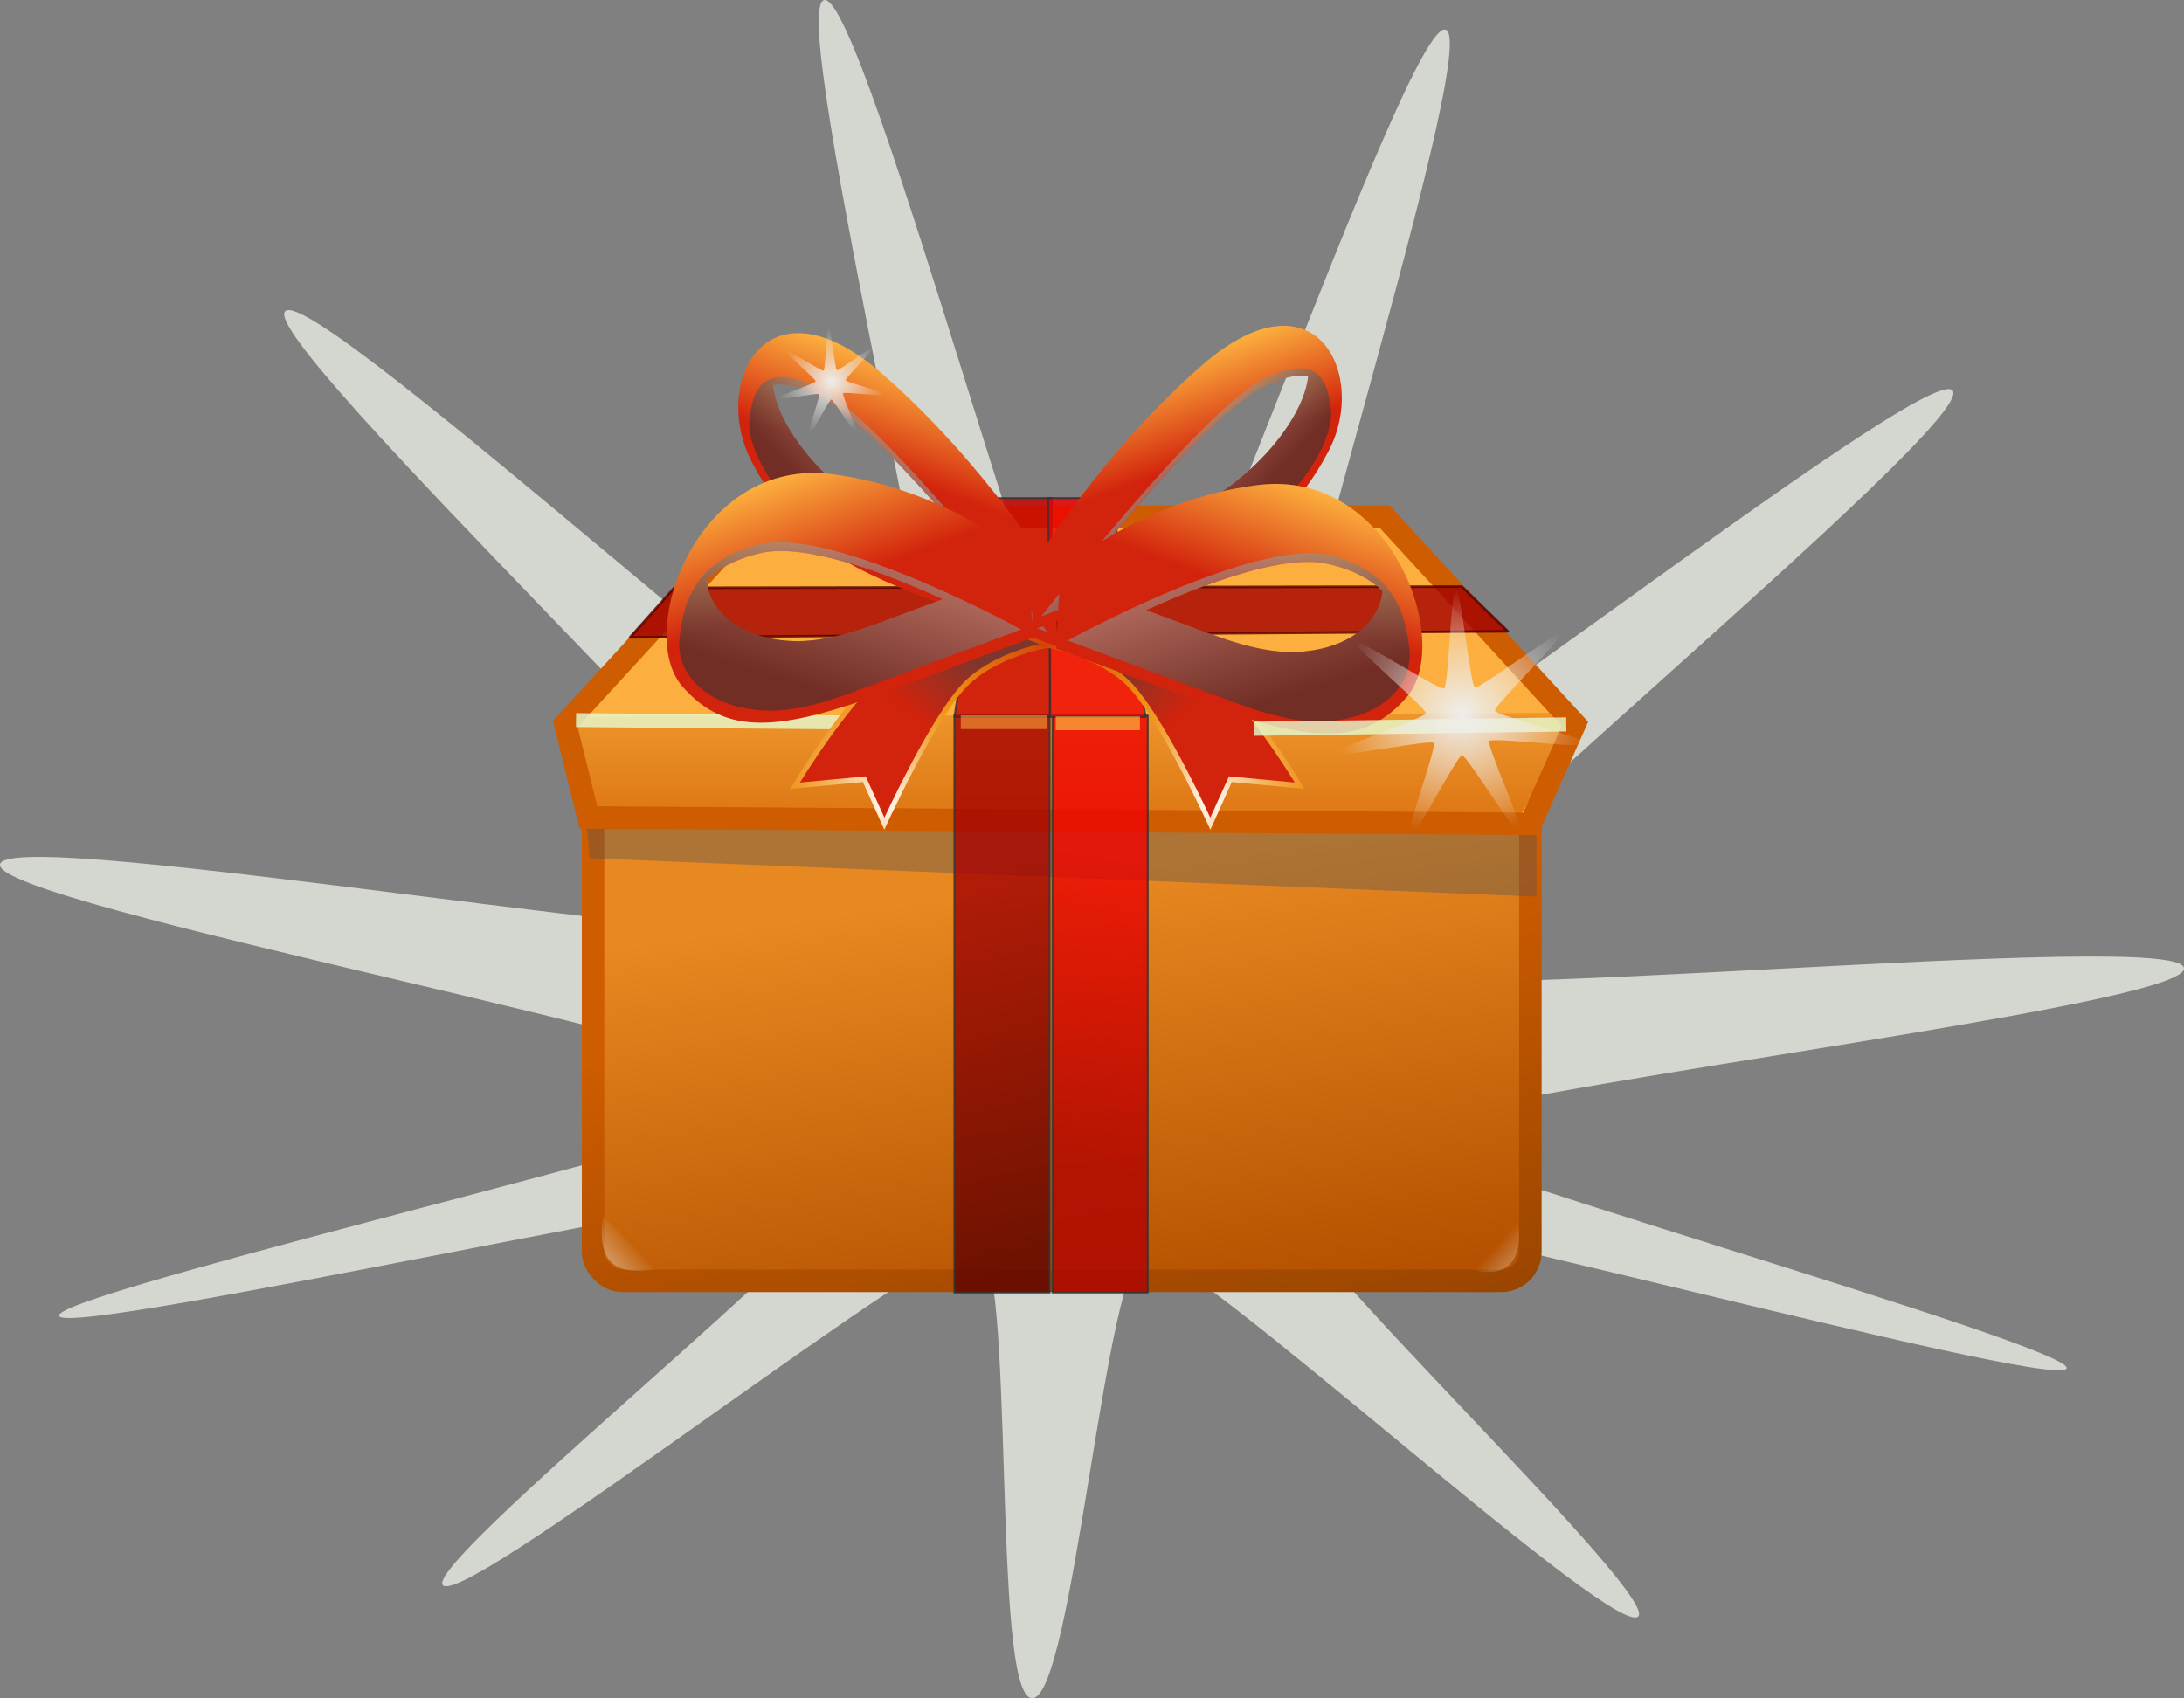
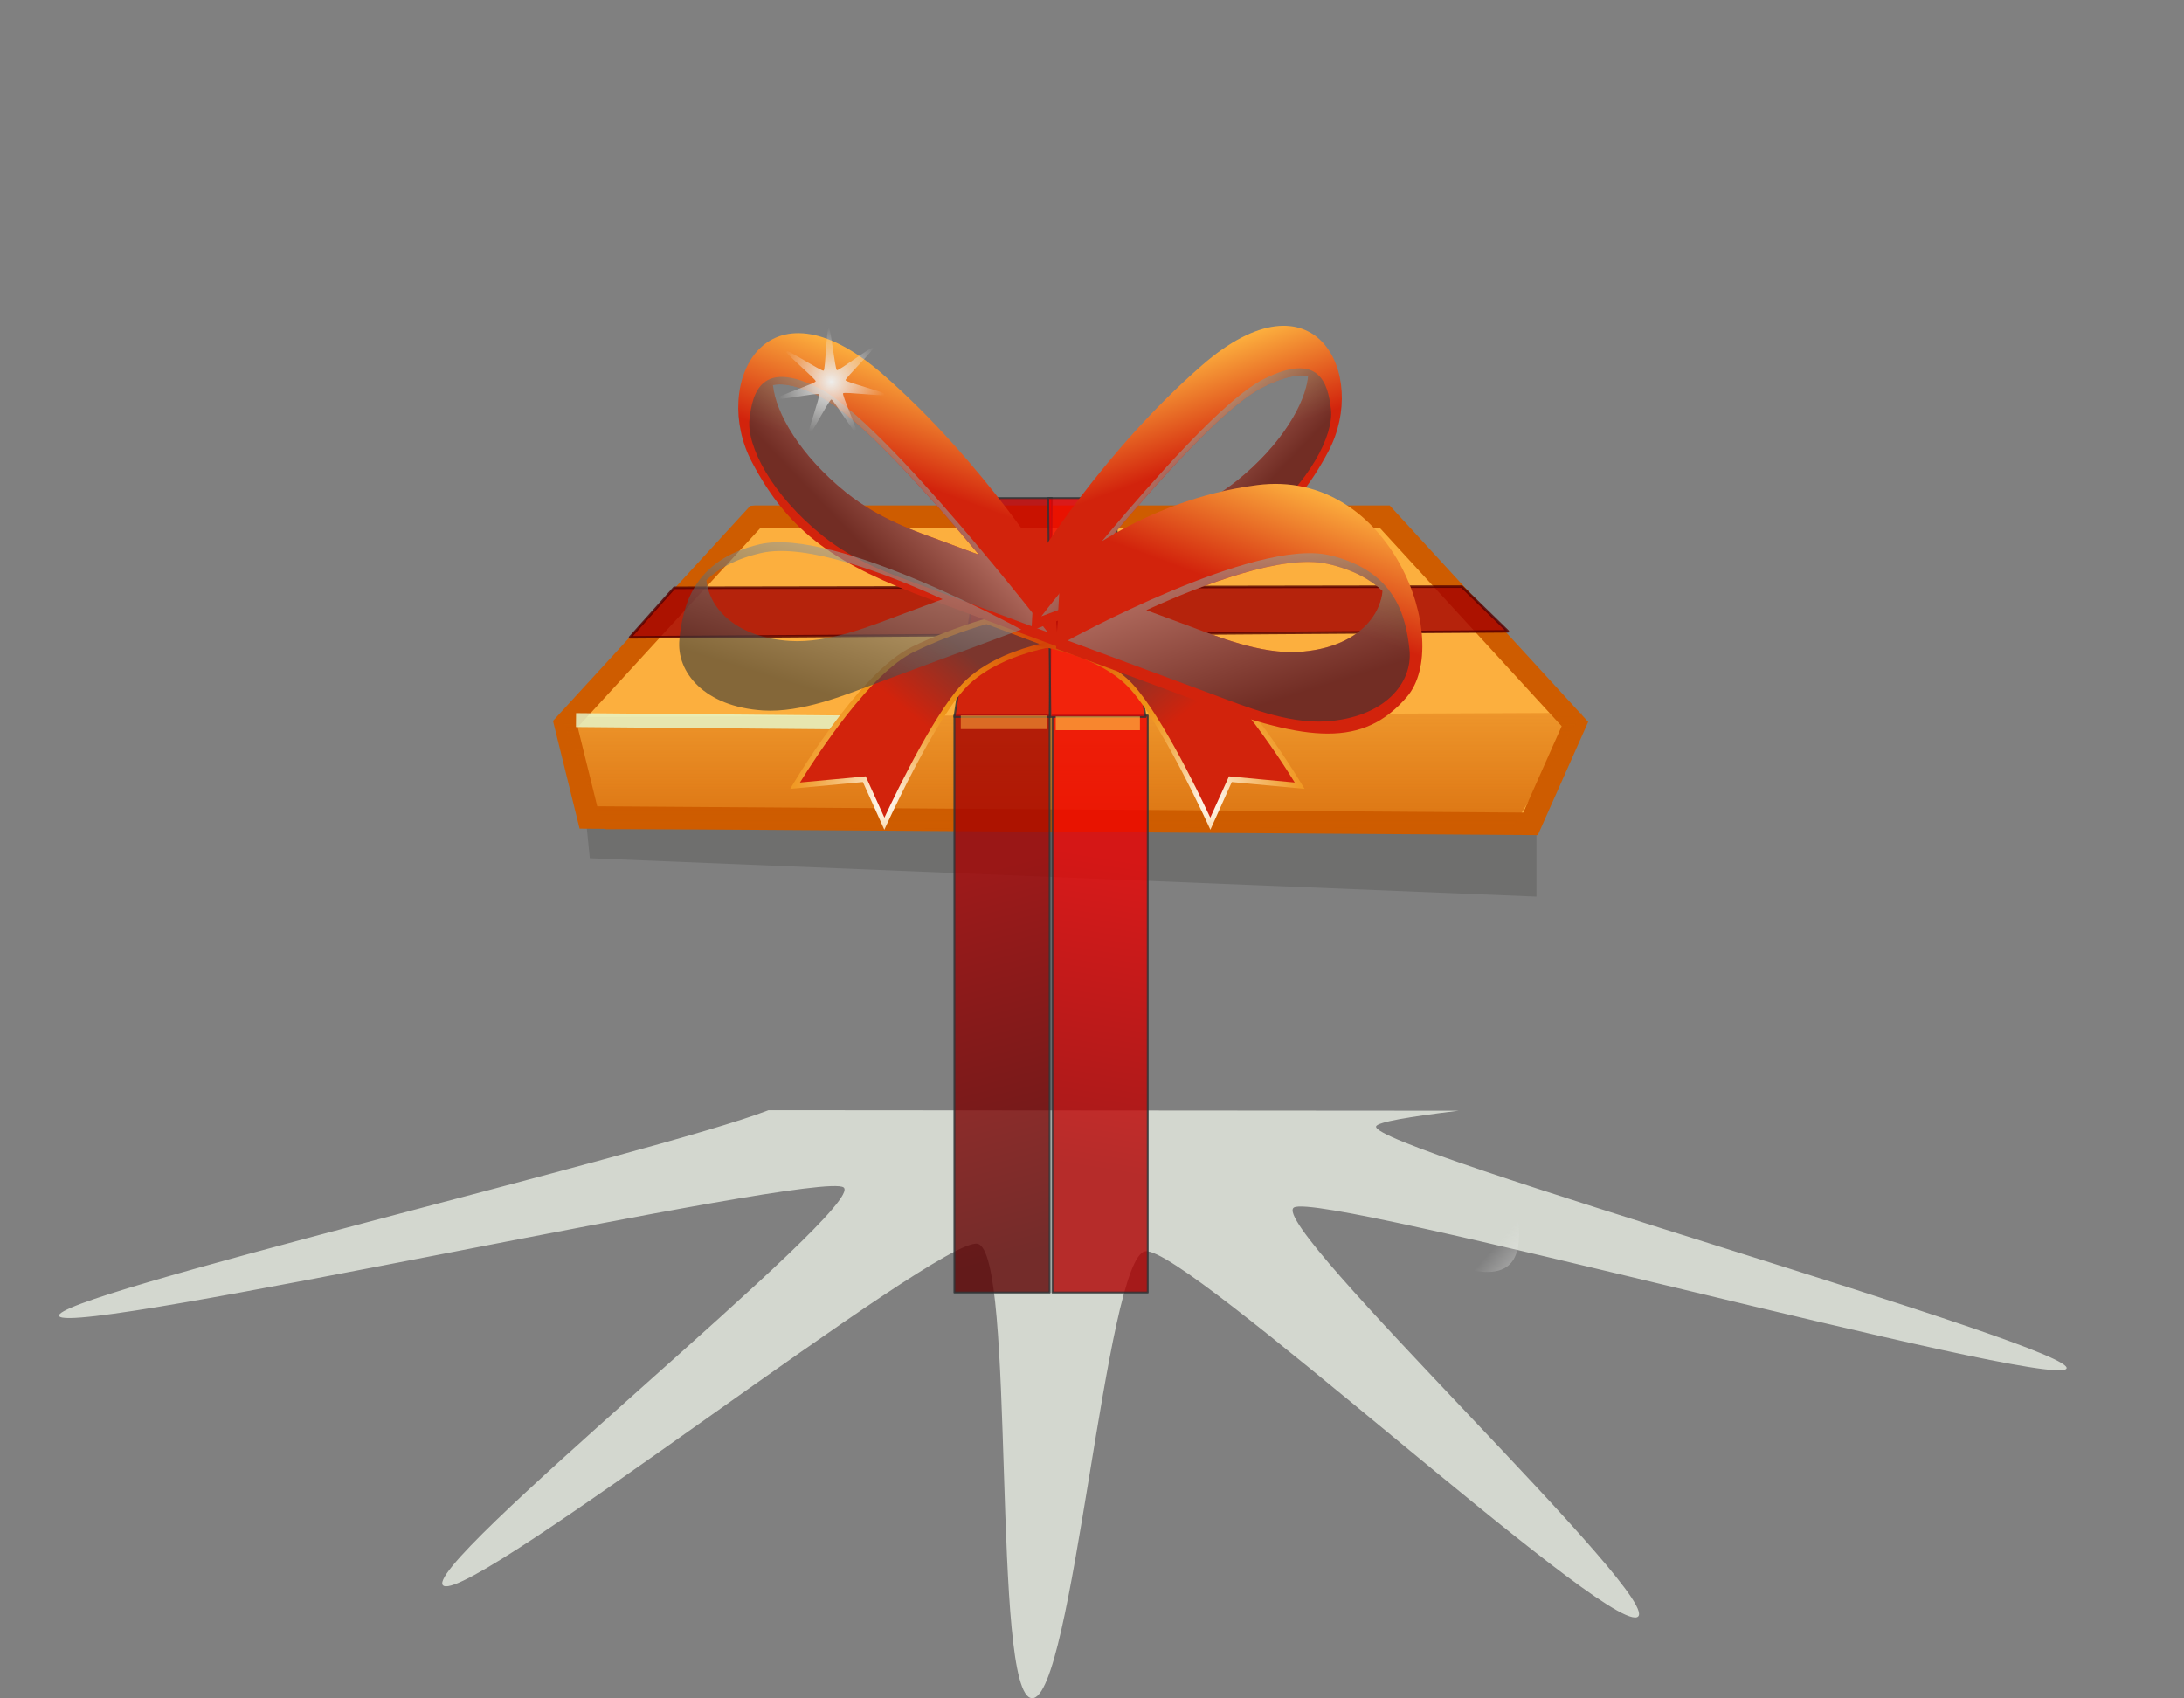
<svg xmlns="http://www.w3.org/2000/svg" xmlns:xlink="http://www.w3.org/1999/xlink" id="svg56101" viewBox="0 0 256.09 199.16" version="1.1">
  <rect x="0" y="0" width="256.09" height="199.16" fill="#808080" stroke="none" />
  <defs id="defs56103">
    <linearGradient id="linearGradient113702">
      <stop id="stop113704" stop-color="#eeeeec" offset="0" />
      <stop id="stop113706" stop-color="#eeeeec" stop-opacity="0" offset="1" />
    </linearGradient>
    <linearGradient id="linearGradient61841" x1="364.47" gradientUnits="userSpaceOnUse" y1="467.94" gradientTransform="matrix(2.555 0 0 2.533 -594.7 -759.23)" x2="364.47" y2="454.35">
      <stop id="stop61810" stop-color="#ce5c00" offset="0" />
      <stop id="stop61812" stop-color="#ce5c00" stop-opacity="0" offset="1" />
    </linearGradient>
    <linearGradient id="linearGradient61843" x1="364.88" gradientUnits="userSpaceOnUse" y1="469" gradientTransform="matrix(2.402 0 0 1.474 -540.78 -269.31)" x2="373.1" y2="502.01">
      <stop id="stop61859" stop-color="#e78821" offset="0" />
      <stop id="stop61861" stop-color="#b55100" offset="1" />
    </linearGradient>
    <linearGradient id="linearGradient113491" x1="-590.01" gradientUnits="userSpaceOnUse" y1="573.64" gradientTransform="translate(19.259 -5.075)" x2="-590.01" y2="567.31">
      <stop id="stop62414" stop-color="#d2230c" offset="0" />
      <stop id="stop62416" stop-color="#fcaf3e" offset="1" />
    </linearGradient>
    <linearGradient id="linearGradient113493" x1="-581.01" gradientUnits="userSpaceOnUse" y1="579.96" gradientTransform="translate(5.856 -8.328)" x2="-576.59" y2="573.48">
      <stop id="stop62406" stop-color="#2e3436" offset="0" />
      <stop id="stop62408" stop-color="#babdb6" offset="1" />
    </linearGradient>
    <linearGradient id="linearGradient113535" x1="-573.89" gradientUnits="userSpaceOnUse" x2="-576.72" y1="584.1" y2="587.59">
      <stop id="stop113539" stop-color="#7c362d" offset="0" />
      <stop id="stop113541" stop-color="#d2230c" offset="1" />
    </linearGradient>
    <radialGradient id="radialGradient113601" gradientUnits="userSpaceOnUse" cy="597.82" cx="649.91" gradientTransform="matrix(-.895 0 0 .994 3.03 -2.343)" r="28">
      <stop id="stop87750" stop-color="#fff" offset="0" />
      <stop id="stop87752" stop-color="#FDEFDD" offset=".023" />
      <stop id="stop87754" stop-color="#F9D3A1" offset=".067" />
      <stop id="stop87756" stop-color="#F5BB6E" offset=".11" />
      <stop id="stop87758" stop-color="#F2A947" offset=".15" />
      <stop id="stop87760" stop-color="#F19C2B" offset=".186" />
      <stop id="stop87762" stop-color="#EF941A" offset=".218" />
      <stop id="stop87764" stop-color="#EF9114" offset=".242" />
      <stop id="stop87766" stop-color="#C92B03" offset=".542" />
      <stop id="stop87768" stop-color="#A61900" offset=".721" />
      <stop id="stop87770" stop-color="#871301" offset=".858" />
      <stop id="stop87772" offset="1" />
    </radialGradient>
    <linearGradient id="linearGradient113611" y2="464.86" gradientUnits="userSpaceOnUse" y1="422.11" x2="334.52" x1="323.12">
      <stop id="stop113607" stop-color="#a40000" offset="0" />
      <stop id="stop113609" stop-color="#5c0000" offset="1" />
    </linearGradient>
    <linearGradient id="linearGradient113619" y2="454.86" gradientUnits="userSpaceOnUse" y1="418.86" x2="334.62" x1="340.5">
      <stop id="stop113615" stop-color="#ef0000" offset="0" />
      <stop id="stop113617" stop-color="#af0000" offset="1" />
    </linearGradient>
    <linearGradient id="linearGradient113665" x1="282" xlink:href="#linearGradient113702" gradientUnits="userSpaceOnUse" x2="285.92" y1="468.46" y2="464.99" />
    <linearGradient id="linearGradient113669" x1="282" xlink:href="#linearGradient113702" gradientUnits="userSpaceOnUse" y1="468.46" gradientTransform="matrix(-1 0 0 1 672.34 .25)" x2="285.92" y2="464.99" />
    <linearGradient id="linearGradient113685" y2="475.87" gradientUnits="userSpaceOnUse" y1="426.37" x2="368.59" x1="357.54">
      <stop id="stop113681" stop-color="#ce5c00" offset="0" />
      <stop id="stop113683" stop-color="#994500" offset="1" />
    </linearGradient>
    <radialGradient id="radialGradient113708" xlink:href="#linearGradient113702" gradientUnits="userSpaceOnUse" cy="276.02" cx="314.17" gradientTransform="matrix(1 0 0 .983 0 4.642)" r="19.831" />
  </defs>
  <g id="layer1" transform="translate(-211.32 -318.87)">
    <path id="path113698" d="m382.35 449.13c-5.814 0.7-9.493 1.328-9.67 1.836-0.908 2.598 83.262 26.132 80.923 28.443-2.36 2.332-87.211-20.862-90.553-18.93-3.311 1.915 44.429 46.812 40.196 48.058-4.271 1.258-52.917-43.556-57.622-42.926-4.663 0.624-8.51 52.629-13.293 52.415-4.826-0.216-1.822-52.421-6.397-53.294-4.534-0.865-58.747 41.736-62.561 40.131-3.849-1.621 49.852-44.643 46.859-46.742-2.966-2.08-90.333 17.593-91.967 15.105-1.493-2.274 69.988-19.035 83.166-24.156" fill="#d3d7cf" />
-     <path id="path113693" d="m301.43 449.07c1.375-0.969 2.115-1.708 2.072-2.163-0.456-4.776-93.238-22.003-92.174-26.682 1.074-4.721 94.335 11.723 96.554 7.419 2.199-4.265-66.541-68.919-63.116-72.279 3.456-3.391 73.022 60.863 77.215 58.442 4.155-2.399-18.717-93.953-14.02-94.928 4.741-0.985 28.525 90.68 33.361 90.91 4.793 0.228 35.049-89.157 39.528-87.438 4.521 1.735-25.029 91.707-21.085 94.515 3.908 2.783 77.687-56.055 80.526-52.187 2.865 3.903-70.636 63.617-68.836 68.112 1.783 4.454 95.66-5.156 95.957-0.367 0.242 3.896-60.88 11.473-85.063 16.755" fill="#d3d7cf" />
-     <rect id="rect61788" ry="3.413" height="67.412" width="109.91" stroke="url(#linearGradient113685)" y="401.67" x="280.86" stroke-width="2.634" fill="url(#linearGradient61843)" />
    <path id="rect61845" opacity=".399" fill="#555753" d="m279.73 412.02h111.75v12l-111-4.5-0.75-7.5z" />
    <path id="rect61790" stroke="#ce5c00" stroke-width="2.634" fill="#fcaf3e" d="m299.92 379.46h73.766l22.306 24.322-5.206 11.706-110.47-0.75-2.706-10.956 22.306-24.322z" />
    <path id="path61801" fill="url(#linearGradient61841)" d="m277.14 402.97 5.12 13.166 106.46-0.25 8.12-13.416-119.7 0.5z" />
    <path id="rect61865" opacity=".797" stroke-linejoin="round" d="m323.23 402.78h11.172v67.672h-11.172v-67.672z" stroke="#2e3436" stroke-width=".227" fill="url(#linearGradient113611)" />
    <path id="path61868" opacity=".797" stroke-linejoin="round" d="m334.73 402.78h11.172v67.672h-11.172v-67.672z" stroke="#2e3436" stroke-width=".227" fill="url(#linearGradient113619)" />
    <path id="path61870" opacity=".797" stroke-linejoin="round" d="m327.23 377.28h7.423l-0.25 25.672h-11.172l4-25.672z" stroke="#2e3436" stroke-width=".227" fill="#c80000" />
    <path id="path61872" opacity=".797" stroke-linejoin="round" d="m341.65 377.28h-7.423l0.25 25.672h11.172l-4-25.672z" stroke="#2e3436" stroke-width=".227" fill="#f00000" />
    <path id="path61847" opacity=".797" d="m278.86 403.32 41.619 0.369" stroke="#e6fcd1" stroke-width="1.631" fill="#dff6c7" />
    <path id="path61874" opacity=".797" stroke-linejoin="round" d="m388.12 392.91-102.92 0.707 5.185-5.809 92.346-0.144 5.392 5.246z" stroke="#540000" stroke-width=".3" fill="#a40000" />
    <g id="g87747" transform="matrix(2.164 0 0 2.164 1567.2 -868.12)">
      <path id="path87774" d="m-569.16 583.51s-2.995 0.367-4.824 2.031c-1.832 1.662-4.66 7.943-4.66 7.943l-1.162-2.586-3.939 0.369s3.66-6.279 6.6-7.697c2.146-1.035 4.048-1.539 4.048-1.539l3.937 1.479z" fill="url(#radialGradient113601)" />
      <path id="path87801" d="m-578.64 592.83c0.725-1.555 2.93-6.1 4.486-7.516 1.201-1.09 2.854-1.639 3.919-1.896l-2.869-1.078c-0.366 0.104-2.067 0.6-3.936 1.506-2.349 1.133-5.243 5.568-6.176 7.078l3.384-0.316 0.181-0.02 0.079 0.18 0.932 2.062z" fill="url(#linearGradient113535)" />
    </g>
    <g id="g113543" transform="matrix(-2.164 0 0 2.164 -898.94 -868.12)">
      <path id="path113571" d="m-569.16 583.51s-2.995 0.367-4.824 2.031c-1.832 1.662-4.66 7.943-4.66 7.943l-1.162-2.586-3.939 0.369s3.66-6.279 6.6-7.697c2.146-1.035 4.048-1.539 4.048-1.539l3.937 1.479z" fill="url(#radialGradient113601)" />
      <path id="path113599" d="m-578.64 592.83c0.725-1.555 2.93-6.1 4.486-7.516 1.201-1.09 2.854-1.639 3.919-1.896l-2.869-1.078c-0.366 0.104-2.067 0.6-3.936 1.506-2.349 1.133-5.243 5.568-6.176 7.078l3.384-0.316 0.181-0.02 0.079 0.18 0.932 2.062z" fill="url(#linearGradient113535)" />
    </g>
    <g id="g113373" transform="matrix(2.576 .956 0 2.576 1840.7 -601.46)">
      <g id="g113453" transform="matrix(.8 0 0 .8 -135.04 143.68)">
        <path id="path113455" d="m-579.08 570.82c2.165 3.322 4.882 4.063 10.204 4.063h7.211l-0.223-3.939s-3.902-4.953-9.76-7.883c-6.655-3.326-9.762 4.187-7.432 7.759zm1.201-4.814c0.612-0.35 1.476-0.514 2.737-0.33 2.199 0.324 6.141 3.279 8.988 5.637h-2.168c-1.33 0-3.494 0.094-5.406-0.74-2.616-1.137-4.006-3.049-4.151-4.567z" fill="url(#linearGradient113491)" />
        <path id="path113457" opacity=".583" fill="url(#linearGradient113493)" d="m-579.21 568.45c-0.165 1.57 1.238 3.813 4.16 5.082 1.911 0.828 4.074 0.738 5.406 0.738h7.402s-9.262-8.537-12.976-9.055c-3.326-0.46-3.824 1.665-3.992 3.235zm1.339-2.443c0.612-0.35 1.476-0.514 2.737-0.33 2.199 0.324 6.141 3.279 8.988 5.637h-2.168c-1.33 0-3.494 0.094-5.406-0.74-2.616-1.137-4.006-3.049-4.151-4.567z" />
      </g>
      <g id="g113519" transform="translate(-.486 20.907)">
        <g id="g113499" transform="matrix(-.777 .577 0 .777 -1021.5 459.78)">
          <path id="path113501" d="m-579.08 570.82c2.165 3.322 4.882 4.063 10.204 4.063h7.211l-0.223-3.939s-3.902-4.953-9.76-7.883c-6.655-3.326-9.762 4.187-7.432 7.759zm1.201-4.814c0.612-0.35 1.476-0.514 2.737-0.33 2.199 0.324 6.141 3.279 8.988 5.637h-2.168c-1.33 0-3.494 0.094-5.406-0.74-2.616-1.137-4.006-3.049-4.151-4.567z" fill="url(#linearGradient113491)" />
          <path id="path113503" opacity=".583" fill="url(#linearGradient113493)" d="m-579.21 568.45c-0.165 1.57 1.238 3.813 4.16 5.082 1.911 0.828 4.074 0.738 5.406 0.738h7.402s-9.262-8.537-12.976-9.055c-3.326-0.46-3.824 1.665-3.992 3.235zm1.339-2.443c0.612-0.35 1.476-0.514 2.737-0.33 2.199 0.324 6.141 3.279 8.988 5.637h-2.168c-1.33 0-3.494 0.094-5.406-0.74-2.616-1.137-4.006-3.049-4.151-4.567z" />
        </g>
        <g id="g113505" transform="matrix(.917 -.681 0 .917 -69.975 -326.98)">
-           <path id="path113507" d="m-579.08 570.82c2.165 3.322 4.882 4.063 10.204 4.063h7.211l-0.223-3.939s-3.902-4.953-9.76-7.883c-6.655-3.326-9.762 4.187-7.432 7.759zm1.201-4.814c0.612-0.35 1.476-0.514 2.737-0.33 2.199 0.324 6.141 3.279 8.988 5.637h-2.168c-1.33 0-3.494 0.094-5.406-0.74-2.616-1.137-4.006-3.049-4.151-4.567z" fill="url(#linearGradient113491)" />
          <path id="path113509" opacity=".583" fill="url(#linearGradient113493)" d="m-579.21 568.45c-0.165 1.57 1.238 3.813 4.16 5.082 1.911 0.828 4.074 0.738 5.406 0.738h7.402s-9.262-8.537-12.976-9.055c-3.326-0.46-3.824 1.665-3.992 3.235zm1.339-2.443c0.612-0.35 1.476-0.514 2.737-0.33 2.199 0.324 6.141 3.279 8.988 5.637h-2.168c-1.33 0-3.494 0.094-5.406-0.74-2.616-1.137-4.006-3.049-4.151-4.567z" />
        </g>
      </g>
      <g id="g113485" transform="matrix(-.917 0 0 .917 -1099.5 76.531)">
        <path id="path113487" d="m-579.08 570.82c2.165 3.322 4.882 4.063 10.204 4.063h7.211l-0.223-3.939s-3.902-4.953-9.76-7.883c-6.655-3.326-9.762 4.187-7.432 7.759zm1.201-4.814c0.612-0.35 1.476-0.514 2.737-0.33 2.199 0.324 6.141 3.279 8.988 5.637h-2.168c-1.33 0-3.494 0.094-5.406-0.74-2.616-1.137-4.006-3.049-4.151-4.567z" fill="url(#linearGradient113491)" />
        <path id="path113489" opacity=".583" fill="url(#linearGradient113493)" d="m-579.21 568.45c-0.165 1.57 1.238 3.813 4.16 5.082 1.911 0.828 4.074 0.738 5.406 0.738h7.402s-9.262-8.537-12.976-9.055c-3.326-0.46-3.824 1.665-3.992 3.235zm1.339-2.443c0.612-0.35 1.476-0.514 2.737-0.33 2.199 0.324 6.141 3.279 8.988 5.637h-2.168c-1.33 0-3.494 0.094-5.406-0.74-2.616-1.137-4.006-3.049-4.151-4.567z" />
      </g>
    </g>
-     <path id="path113623" opacity=".797" d="m358.37 404.34 36.611-0.51" stroke="#e6fcd1" stroke-width="1.656" fill="#dff6c7" />
    <path id="path113625" opacity=".534" stroke-linejoin="round" d="m323.98 403.57 10.125-0" stroke="#fcaf3e" stroke-width="1.61" fill="none" />
    <path id="path113627" opacity=".722" stroke-linejoin="round" d="m335.11 403.7 9.875-0" stroke="#fcaf3e" stroke-width="1.61" fill="#fcaf3e" />
-     <path id="path113648" opacity=".556" fill="url(#linearGradient113665)" d="m282 461.52c-0.619 5.303 1.15 6.938 6.317 6.23l-6.317-6.23z" />
    <path id="path113667" opacity=".556" fill="url(#linearGradient113669)" d="m389.34 462.15c0.547 4.74-1.233 6.639-5.719 5.625l5.719-5.625z" />
-     <path id="path113700" d="m323.5 294.86c-0.689 0.363-8.519-12.523-9.297-12.494-0.778 0.029-7.639 13.456-8.353 13.144-0.714-0.312 4.479-14.468 3.971-15.059-0.508-0.591-15.283 2.417-15.484 1.665-0.201-0.752 14.104-5.519 14.249-6.284 0.145-0.765-11.419-10.442-10.956-11.068 0.463-0.626 13.109 7.586 13.797 7.223 0.689-0.363 1.044-15.438 1.823-15.466 0.778-0.029 2.242 14.979 2.956 15.29 0.714 0.312 12.721-8.809 13.228-8.218 0.508 0.591-10.313 11.092-10.112 11.844 0.201 0.752 14.818 4.453 14.673 5.218-0.145 0.765-15.102-1.147-15.565-0.521-0.463 0.626 5.757 14.362 5.069 14.726z" fill="url(#radialGradient113708)" transform="matrix(.756 0 0 .756 145.21 193.99)" />
+     <path id="path113700" d="m323.5 294.86z" fill="url(#radialGradient113708)" transform="matrix(.756 0 0 .756 145.21 193.99)" />
    <path id="path113710" transform="matrix(.515 0 0 .515 145.21 236.79)" fill="url(#radialGradient113708)" d="m323.5 294.86c-0.689 0.363-8.519-12.523-9.297-12.494-0.778 0.029-7.639 13.456-8.353 13.144-0.714-0.312 4.479-14.468 3.971-15.059-0.508-0.591-15.283 2.417-15.484 1.665-0.201-0.752 14.104-5.519 14.249-6.284 0.145-0.765-11.419-10.442-10.956-11.068 0.463-0.626 13.109 7.586 13.797 7.223 0.689-0.363 1.044-15.438 1.823-15.466 0.778-0.029 2.242 14.979 2.956 15.29 0.714 0.312 12.721-8.809 13.228-8.218 0.508 0.591-10.313 11.092-10.112 11.844 0.201 0.752 14.818 4.453 14.673 5.218-0.145 0.765-15.102-1.147-15.565-0.521-0.463 0.626 5.757 14.362 5.069 14.726z" />
    <path id="path113714" d="m323.5 294.86c-0.689 0.363-8.519-12.523-9.297-12.494-0.778 0.029-7.639 13.456-8.353 13.144-0.714-0.312 4.479-14.468 3.971-15.059-0.508-0.591-15.283 2.417-15.484 1.665-0.201-0.752 14.104-5.519 14.249-6.284 0.145-0.765-11.419-10.442-10.956-11.068 0.463-0.626 13.109 7.586 13.797 7.223 0.689-0.363 1.044-15.438 1.823-15.466 0.778-0.029 2.242 14.979 2.956 15.29 0.714 0.312 12.721-8.809 13.228-8.218 0.508 0.591-10.313 11.092-10.112 11.844 0.201 0.752 14.818 4.453 14.673 5.218-0.145 0.765-15.102-1.147-15.565-0.521-0.463 0.626 5.757 14.362 5.069 14.726z" fill="url(#radialGradient113708)" transform="matrix(.326 0 0 .326 206.37 273.67)" />
  </g>
</svg>